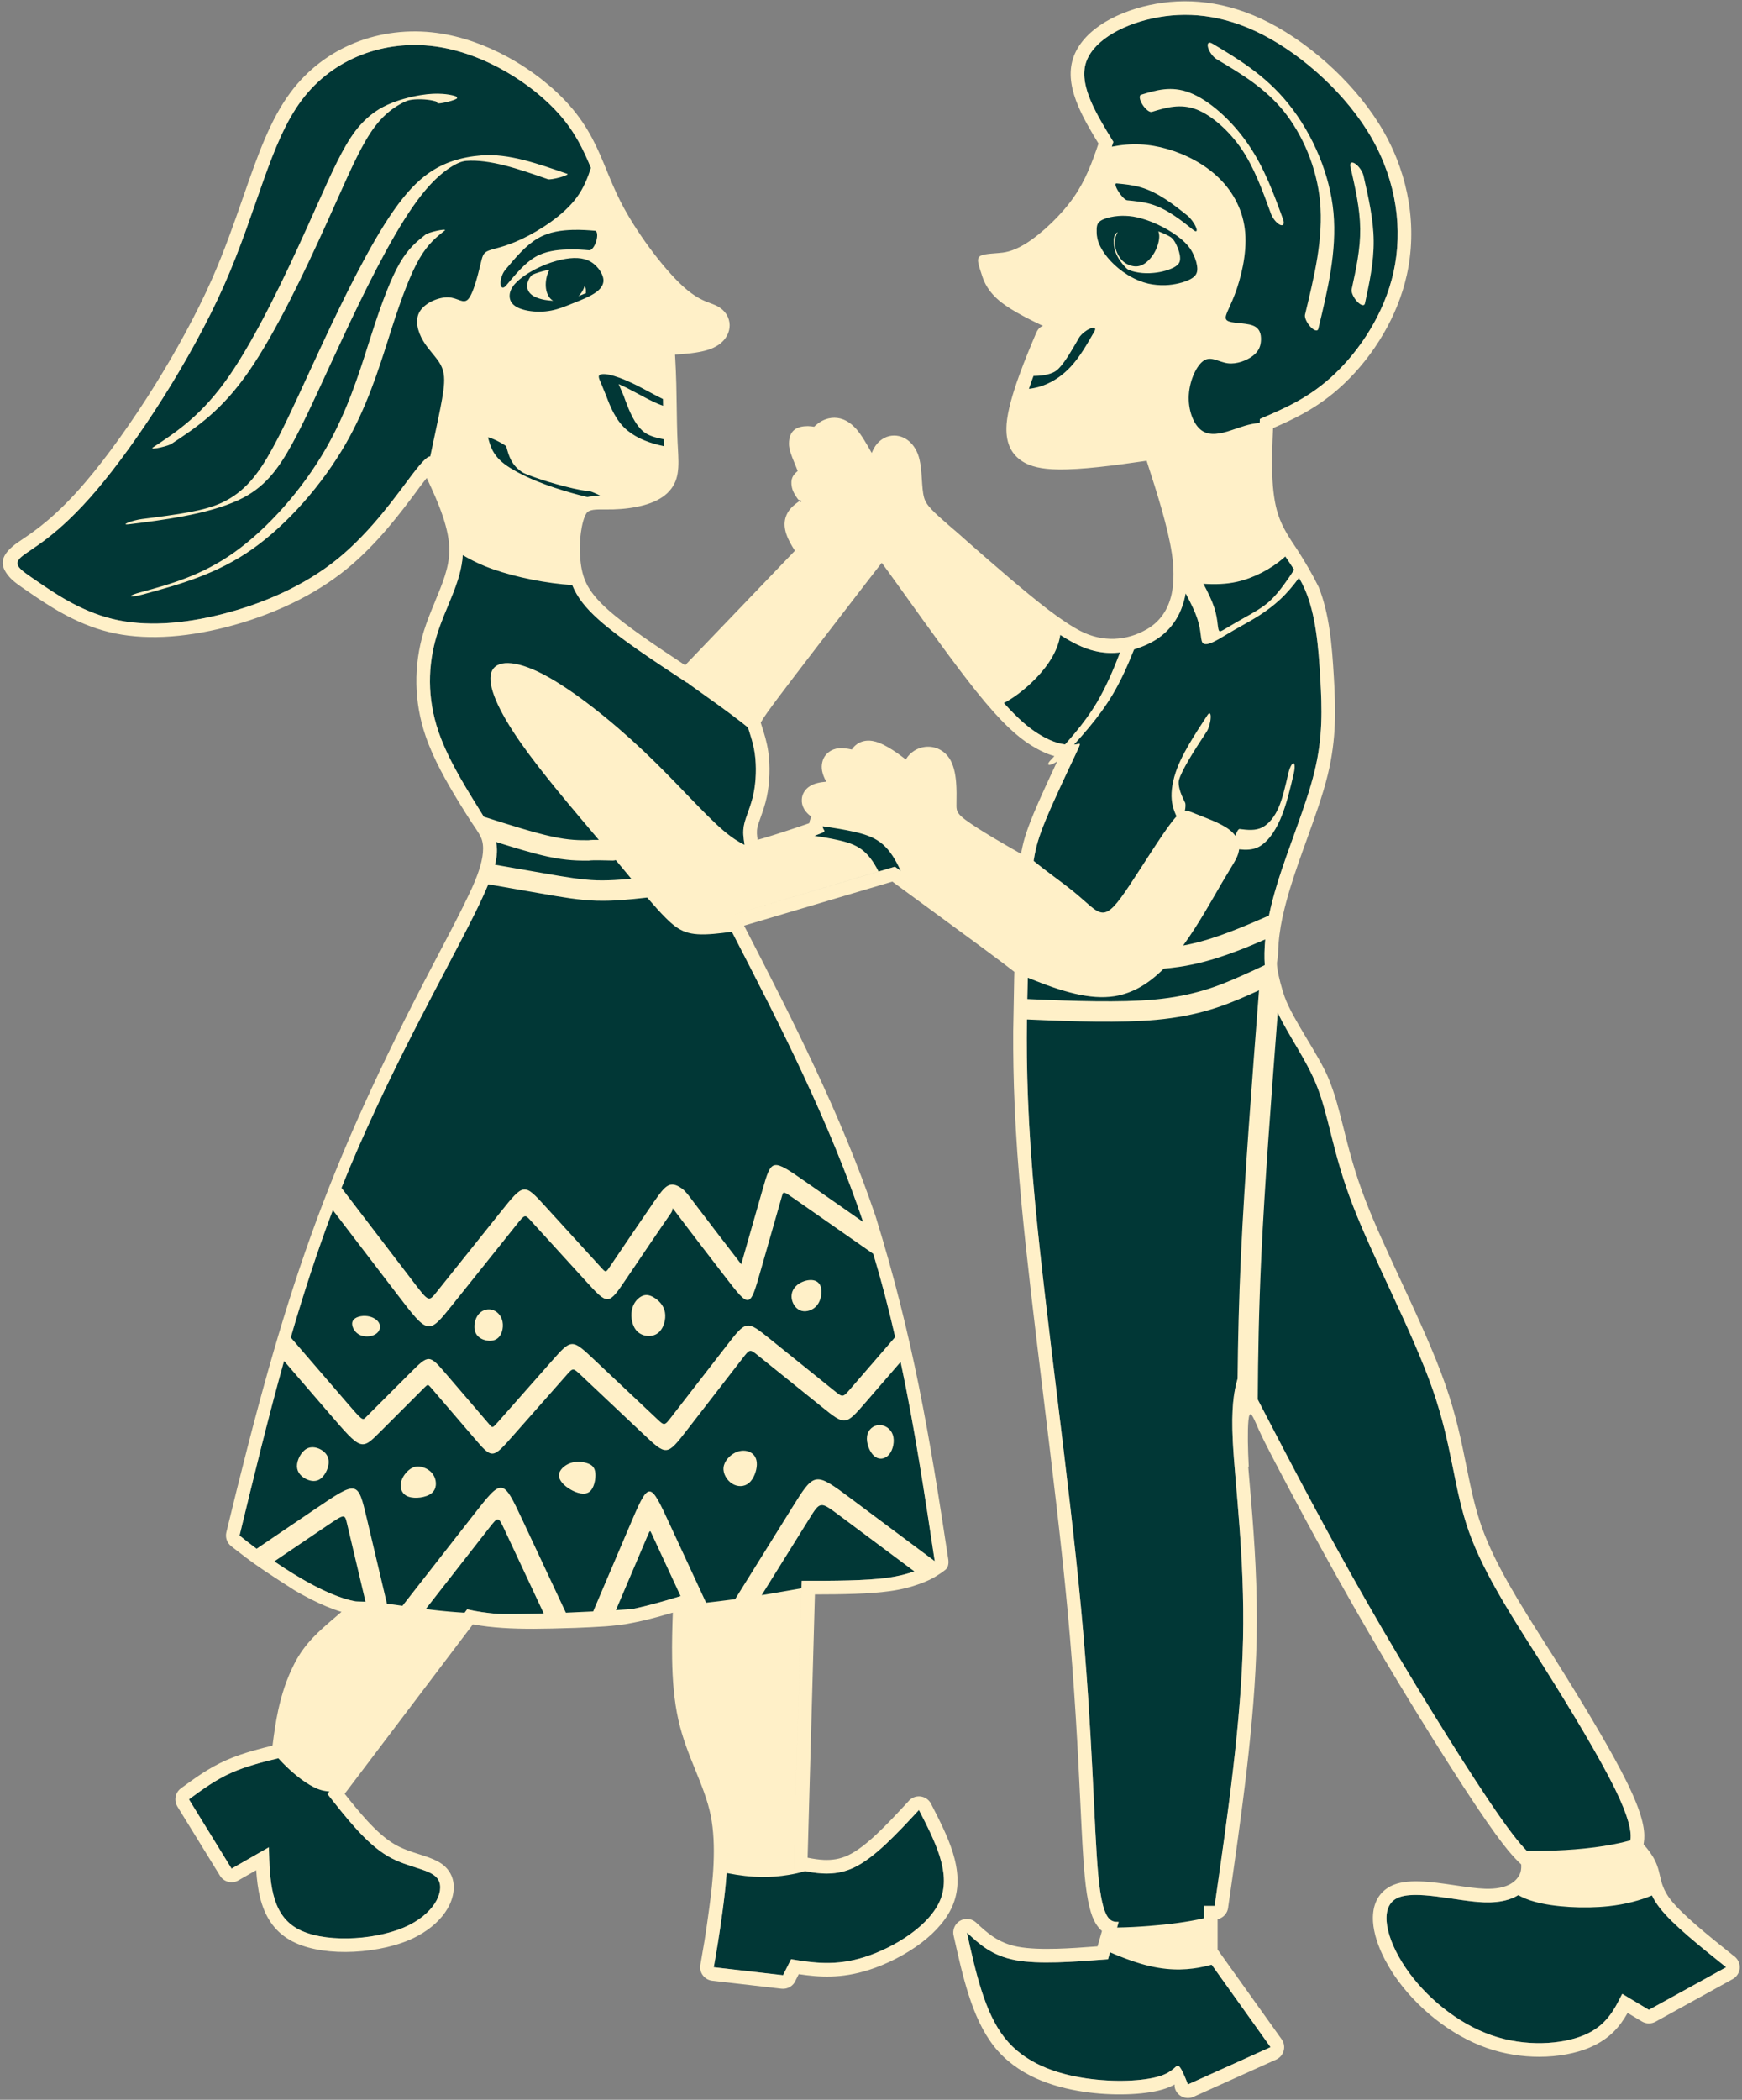
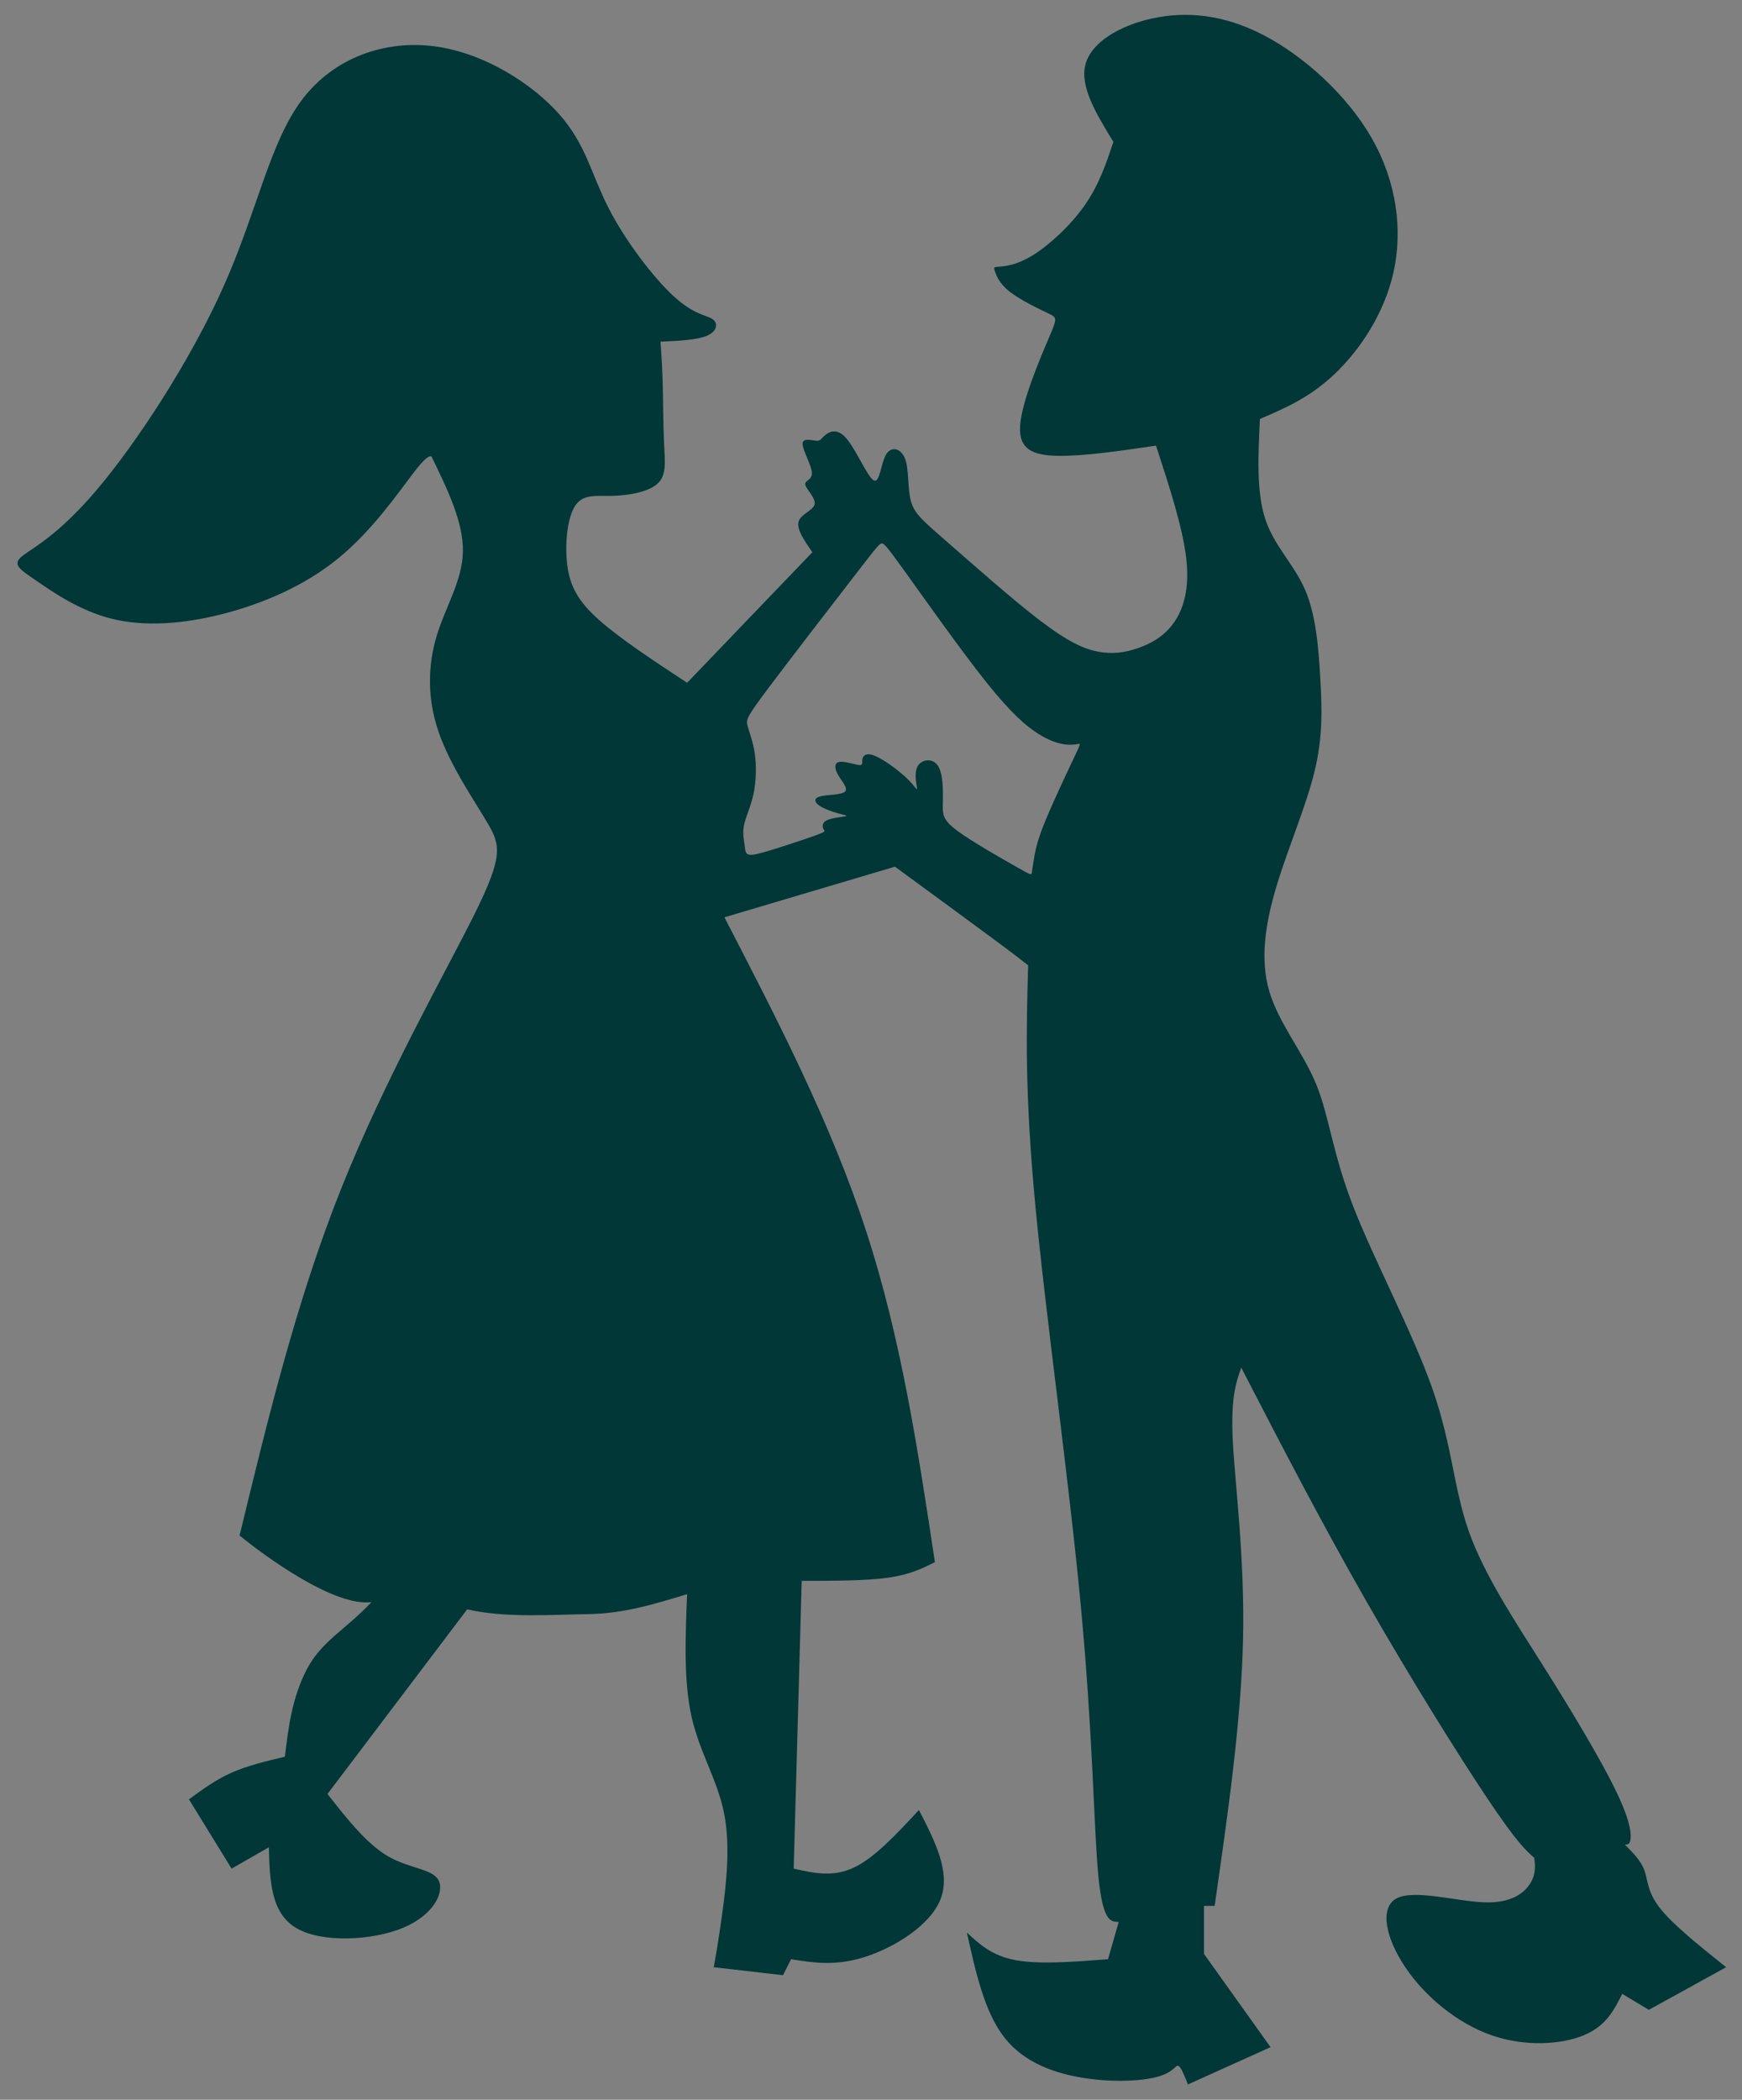
<svg xmlns="http://www.w3.org/2000/svg" clip-rule="evenodd" fill="#000000" fill-rule="evenodd" height="500.7" image-rendering="optimizeQuality" preserveAspectRatio="xMidYMid meet" shape-rendering="geometricPrecision" text-rendering="geometricPrecision" version="1" viewBox="42.2 -0.3 415.5 500.7" width="415.5" zoomAndPan="magnify">
  <rect x="42.2" y="-0.3" width="415.5" height="500.7" fill="#808080" stroke="none" />
  <g>
    <g>
      <g id="change1_1">
        <path d="M87.27 428.77c3.39,5.5 6.78,11.01 10.17,16.52 2.96,-1.7 5.93,-3.39 8.89,-5.09 0.21,7.84 0.43,15.68 6.57,19.28 6.14,3.6 18.22,2.96 25.52,-0.11 7.31,-3.07 9.85,-8.58 8.37,-11.33 -1.48,-2.75 -6.99,-2.75 -12.08,-5.72 -5.08,-2.97 -9.74,-8.9 -14.4,-14.83 11.86,-15.67 21.46,-28.36 33.32,-44.03 9.11,2.12 20.48,1.25 28.85,1.14 8.37,-0.1 15.99,-2.43 23.61,-4.76 -0.42,10.37 -0.84,20.75 1.06,29.23 1.91,8.47 6.15,15.03 7.73,22.87 1.59,7.84 0.53,16.95 -0.31,23.3 -0.85,6.35 -1.49,9.96 -2.12,13.56 5.51,0.63 11.01,1.27 16.52,1.9 0.64,-1.27 1.27,-2.54 1.91,-3.81 5.29,0.85 10.59,1.69 17.58,-0.53 6.99,-2.22 15.67,-7.52 18.11,-13.87 2.43,-6.36 -1.38,-13.77 -5.19,-21.18 -5.3,5.71 -10.59,11.43 -15.57,13.76 -4.98,2.33 -9.64,1.27 -14.3,0.22 0.64,-22.88 1.27,-45.76 1.91,-68.63 7.62,0 15.25,0 20.54,-0.74 5.3,-0.74 8.27,-2.23 11.23,-3.71 -4.03,-26.69 -8.05,-53.38 -16.42,-79 -8.36,-25.63 -21.07,-50.2 -33.78,-74.77 13.56,-4.03 27.11,-8.05 40.67,-12.07 8.68,6.35 17.37,12.71 22.66,16.63 5.3,3.91 7.2,5.39 9.11,6.88 -0.42,15.03 -0.85,30.07 1.69,56.97 2.54,26.9 8.05,65.66 10.91,96.16 2.86,30.5 3.07,52.74 4.13,63.87 1.06,11.11 2.97,11.11 4.87,11.11 -0.84,2.97 -1.69,5.93 -2.54,8.9 -8.26,0.64 -16.52,1.27 -22.13,0.21 -5.61,-1.06 -8.58,-3.81 -11.54,-6.57 2.11,9.54 4.23,19.07 9,25.1 4.76,6.04 12.18,8.58 19.27,9.64 7.1,1.06 13.87,0.64 17.47,-0.42 3.6,-1.06 4.03,-2.75 4.66,-2.54 0.64,0.21 1.49,2.33 2.33,4.44 6.57,-2.96 13.14,-5.93 19.7,-8.89 -5.29,-7.42 -10.59,-14.83 -15.88,-22.24 0,-3.81 0,-7.63 0,-11.44 0.84,0 1.69,0 2.54,0 3.18,-22.03 6.35,-44.06 6.78,-63.65 0.42,-19.59 -1.91,-36.75 -2.44,-47.12 -0.53,-10.38 0.74,-13.98 2.01,-17.59 9.53,18.43 19.07,36.86 29.66,55.39 10.59,18.54 22.24,37.18 29.12,47.45 6.88,10.27 9,12.18 11.12,14.08 0.21,1.91 0.42,3.82 -0.95,6.04 -1.38,2.22 -4.35,4.76 -10.91,4.55 -6.57,-0.21 -16.73,-3.17 -20.97,-0.95 -4.24,2.23 -2.54,9.64 2.12,16.52 4.66,6.89 12.28,13.24 20.44,16.1 8.15,2.86 16.84,2.22 22.13,0 5.3,-2.22 7.2,-6.04 9.11,-9.85 2.12,1.27 4.23,2.54 6.35,3.81 6.15,-3.39 12.29,-6.78 18.43,-10.16 -6.35,-5.09 -12.71,-10.17 -15.78,-14.09 -3.07,-3.92 -2.86,-6.67 -3.71,-9 -0.84,-2.33 -2.75,-4.24 -4.66,-6.14 0.64,0 1.27,0 1.38,-1.59 0.11,-1.59 -0.32,-4.77 -3.81,-11.86 -3.5,-7.1 -10.06,-18.11 -16.95,-29.02 -6.88,-10.91 -14.08,-21.71 -17.79,-32.09 -3.7,-10.38 -3.92,-20.33 -8.68,-34 -4.77,-13.66 -14.09,-31.03 -19.07,-43.95 -4.97,-12.92 -5.61,-21.39 -8.79,-29.01 -3.17,-7.63 -8.89,-14.41 -11.12,-22.03 -2.22,-7.63 -0.95,-16.1 1.8,-25.2 2.76,-9.11 6.99,-18.86 9,-27.12 2.02,-8.26 1.81,-15.04 1.38,-22.34 -0.42,-7.31 -1.05,-15.15 -3.7,-21.19 -2.65,-6.03 -7.31,-10.27 -9.43,-16.73 -2.12,-6.46 -1.69,-15.14 -1.27,-23.83 5.93,-2.54 11.86,-5.08 17.79,-10.69 5.93,-5.62 11.86,-14.3 14.09,-24.36 2.22,-10.06 0.74,-21.5 -5.19,-31.88 -5.93,-10.38 -16.31,-19.7 -25.95,-24.67 -9.63,-4.98 -18.53,-5.62 -26.37,-3.92 -7.84,1.69 -14.61,5.72 -15.99,11.01 -1.37,5.3 2.65,11.86 6.67,18.43 -1.69,5.08 -3.39,10.17 -6.78,15.04 -3.38,4.87 -8.47,9.53 -12.39,11.97 -3.92,2.43 -6.67,2.64 -8.05,2.75 -1.37,0.1 -1.37,0.1 -1.05,1.06 0.32,0.95 0.95,2.86 3.49,4.87 2.54,2.01 6.99,4.13 9.21,5.19 2.23,1.06 2.23,1.06 0.11,6.04 -2.12,4.97 -6.35,14.93 -6.78,20.65 -0.42,5.72 2.97,7.2 9,7.3 6.04,0.11 14.72,-1.16 23.41,-2.43 3.18,9.74 6.35,19.49 7.2,26.79 0.85,7.31 -0.63,12.18 -2.97,15.46 -2.33,3.29 -5.5,4.98 -8.57,6.04 -3.07,1.06 -6.04,1.48 -9.43,0.85 -3.39,-0.64 -7.2,-2.33 -13.87,-7.42 -6.67,-5.08 -16.2,-13.55 -22.03,-18.63 -5.82,-5.09 -7.94,-6.78 -8.79,-9.85 -0.85,-3.07 -0.42,-7.52 -1.38,-10.06 -0.95,-2.55 -3.28,-3.18 -4.55,-1.06 -1.27,2.11 -1.48,6.99 -2.97,6.14 -1.48,-0.85 -4.23,-7.41 -6.56,-10.06 -2.33,-2.65 -4.24,-1.38 -5.19,-0.53 -0.95,0.85 -0.95,1.27 -2.01,1.16 -1.06,-0.1 -3.18,-0.74 -3.18,0.74 0,1.49 2.12,5.09 2.22,6.89 0.11,1.8 -1.8,1.8 -1.58,2.86 0.21,1.06 2.54,3.18 2.22,4.66 -0.32,1.48 -3.28,2.33 -3.81,4.13 -0.53,1.8 1.37,4.55 3.28,7.31 -9.95,10.37 -19.91,20.75 -29.87,31.13 -8.04,-5.29 -16.09,-10.59 -21.07,-15.04 -4.98,-4.44 -6.88,-8.05 -7.52,-13.02 -0.63,-4.98 0,-11.33 1.91,-14.19 1.91,-2.86 5.08,-2.23 9,-2.33 3.92,-0.11 8.58,-0.96 10.69,-2.97 2.12,-2.01 1.7,-5.19 1.49,-9.53 -0.21,-4.34 -0.21,-9.85 -0.32,-14.08 -0.11,-4.24 -0.32,-7.21 -0.53,-10.17 4.45,-0.21 8.9,-0.43 11.23,-1.49 2.33,-1.05 2.54,-2.96 1.16,-3.92 -1.38,-0.95 -4.34,-0.95 -9.21,-5.4 -4.87,-4.44 -11.65,-13.34 -15.68,-21.28 -4.02,-7.94 -5.29,-14.94 -11.64,-22.14 -6.36,-7.2 -17.8,-14.61 -29.66,-16.2 -11.86,-1.59 -24.14,2.65 -31.77,12.81 -7.62,10.17 -10.59,26.27 -18.53,44.17 -7.95,17.89 -20.87,37.59 -30.4,48.82 -9.53,11.22 -15.67,13.98 -17.9,15.89 -2.22,1.9 -0.52,2.96 3.5,5.71 4.02,2.76 10.38,7.21 18.11,9.11 7.73,1.91 16.84,1.27 26.37,-1.16 9.53,-2.44 19.49,-6.68 27.53,-13.24 8.05,-6.57 14.2,-15.46 17.59,-19.91 3.38,-4.45 4.02,-4.45 4.66,-4.45 3.81,7.84 7.62,15.67 7.51,22.66 -0.1,6.99 -4.13,13.14 -6.24,20.12 -2.12,6.99 -2.34,14.83 0.42,22.88 2.75,8.05 8.47,16.31 11.65,21.71 3.18,5.4 3.81,7.94 -3.07,21.82 -6.89,13.87 -21.29,39.08 -31.88,65.66 -10.59,26.58 -17.37,54.54 -24.15,82.5 6.51,5.3 22.72,17.02 31.46,15.88 -6.14,6.57 -11.97,9.32 -15.46,16.1 -3.5,6.78 -4.35,13.77 -5.19,20.76 -4.45,1.06 -8.9,2.12 -12.71,3.81 -3.82,1.7 -6.99,4.02 -10.17,6.36zm132.43 -232.5c0.42,-1.91 1.59,-4.24 2.22,-7.23 0.64,-3 0.74,-6.65 0.32,-9.61 -0.42,-2.97 -1.38,-5.25 -1.75,-6.7 -0.37,-1.46 -0.16,-2.09 5.03,-9.01 5.19,-6.91 15.36,-20.09 20.68,-26.97 5.32,-6.89 5.8,-7.47 6.33,-7.47 0.53,0 1.11,0.58 5.72,6.99 4.6,6.41 13.23,18.64 19.27,26.19 6.04,7.54 9.48,10.4 12.23,12.15 2.76,1.75 4.82,2.38 6.41,2.59 1.59,0.21 2.7,0 3.26,-0.1 0.55,-0.11 0.55,-0.11 -1.06,3.31 -1.62,3.41 -4.85,10.24 -6.7,14.72 -1.85,4.47 -2.33,6.59 -2.68,8.42 -0.34,1.82 -0.55,3.36 -0.66,4.13 -0.1,0.77 -0.1,0.77 -3.65,-1.25 -3.55,-2.01 -10.64,-6.03 -14.17,-8.65 -3.52,-2.63 -3.46,-3.84 -3.41,-6.57 0.05,-2.73 0.11,-6.97 -1.17,-8.9 -1.27,-1.93 -3.86,-1.56 -4.82,0.06 -0.95,1.61 -0.26,4.47 -0.18,5.27 0.08,0.79 -0.45,-0.48 -2.49,-2.42 -2.04,-1.93 -5.58,-4.52 -7.68,-5.34 -2.09,-0.82 -2.72,0.13 -2.86,0.92 -0.13,0.8 0.24,1.43 -0.79,1.33 -1.03,-0.11 -3.47,-0.96 -4.69,-0.74 -1.22,0.21 -1.22,1.48 -0.37,2.99 0.85,1.51 2.54,3.25 1.72,4.08 -0.82,0.82 -4.15,0.71 -5.79,1.11 -1.65,0.39 -1.59,1.29 -0.51,2.12 1.09,0.82 3.21,1.56 4.72,1.98 1.5,0.42 2.4,0.53 1.61,0.69 -0.79,0.16 -3.28,0.37 -4.45,0.98 -1.16,0.61 -1,1.61 -0.71,2.12 0.29,0.5 0.71,0.5 -1.86,1.43 -2.56,0.92 -8.12,2.78 -11.44,3.76 -3.3,0.97 -4.36,1.08 -4.89,0.68 -0.53,-0.39 -0.53,-1.29 -0.69,-2.48 -0.16,-1.2 -0.48,-2.68 -0.05,-4.58z" fill="#013736" />
      </g>
      <g id="change2_1">
-         <path d="M214.99 218.44l36.77 -10.92c-1.29,-2.53 -2.55,-4.14 -4.02,-5.24 -1.57,-1.17 -3.41,-1.77 -5.85,-2.3 -1.58,-0.35 -3.42,-0.67 -5.43,-0.98l0.31 -0.11c2.57,-0.93 2.15,-0.93 1.86,-1.43 -0.11,-0.19 -0.2,-0.44 -0.21,-0.72 2.7,0.38 5.18,0.79 7.25,1.25 2.69,0.59 4.73,1.26 6.49,2.57 1.71,1.28 3.13,3.16 4.59,6.2l0.29 0.62 -1.38 -1.01 -40.67 12.07zm125.06 131.02l-0.12 0.01 0.37 4.38 0.32 3.79 0 0.06 0.02 0.12 0.01 0.18c0.76,9.21 1.54,20.36 1.28,32.6 -0.43,19.78 -3.6,41.8 -6.78,63.82l0 0.06c-0.13,1.42 -1.17,2.57 -2.53,2.87l0 7.24 15.19 21.27c0.16,0.2 0.29,0.42 0.4,0.67 0.74,1.63 0.01,3.55 -1.62,4.29l-19.83 8.94c-1.66,0.67 -3.55,-0.14 -4.22,-1.8 -0.18,-0.45 -0.2,-0.85 -0.17,-1.19 -0.74,0.42 -1.68,0.84 -2.89,1.19 -2.15,0.63 -5.25,1.07 -8.8,1.15 -3.1,0.08 -6.57,-0.1 -10.06,-0.62 -3.8,-0.57 -7.72,-1.55 -11.39,-3.22 -3.76,-1.72 -7.23,-4.17 -9.96,-7.63 -2.65,-3.37 -4.54,-7.6 -6.03,-12.25 -1.41,-4.39 -2.48,-9.18 -3.55,-13.97 -0.3,-1.05 -0.05,-2.23 0.75,-3.1 1.22,-1.31 3.27,-1.38 4.59,-0.16 2.61,2.43 5.24,4.87 9.93,5.75 2.56,0.48 5.81,0.58 9.38,0.48 2.91,-0.08 6.25,-0.31 9.65,-0.57l1.05 -3.67c-0.52,-0.43 -1.03,-1.03 -1.53,-1.86 -1.08,-1.77 -1.99,-4.99 -2.57,-11.11 -0.42,-4.32 -0.7,-10.18 -1.05,-17.5 -0.57,-11.86 -1.33,-27.58 -3.09,-46.37 -1.44,-15.45 -3.66,-33.66 -5.8,-51.28 -1.96,-16.05 -3.85,-31.6 -5.11,-44.87 -1.69,-17.93 -2.07,-30.63 -2.02,-41.56l0.22 -12 0 -0.05 0 -0.04 0 -0.1 0 -0.05 0.05 -1.92c-1.69,-1.31 -3.78,-2.91 -7.75,-5.84l-21.35 -15.67 -35.36 10.5c5.74,11.11 11.44,22.24 16.77,33.62 5.5,11.76 10.52,23.63 14.6,35.7l0.01 0.03c8.89,28.65 12.87,52.27 17.34,81.88l0.01 0.11c0.07,0.57 -0.01,1.14 -0.22,1.66 -0.1,0.19 -0.2,0.38 -0.79,0.83 -0.59,0.46 -1.67,1.17 -2.56,1.67 -0.67,0.38 -1.23,0.64 -1.77,0.87l0 0 -0.06 0.02 -0.01 0 -0.01 0.01 -0.08 0.03 -0.01 0 0 0.01 -0.02 0.01 -0.01 0 -0.02 0.01 -0.02 0 -0.01 0.01 -0.05 0.02 0 0 -0.06 0.02 -0.01 0.01 -0.01 0.01 -0.02 0 -0.01 0.01 -0.02 0.01 -0.01 0 -0.02 0.01 -0.01 0 -0.02 0.01 -0.01 0 -0.02 0.01 -0.01 0.01c-0.32,0.13 -0.65,0.25 -0.98,0.37 -1.97,0.72 -4.25,1.34 -7.15,1.74 -4.81,0.67 -11.22,0.77 -17.84,0.78l-1.74 62.78c1.31,0.26 2.61,0.47 3.85,0.52 1.9,0.08 3.81,-0.16 5.76,-1.07 4.36,-2.04 9.38,-7.44 14.4,-12.86 0.28,-0.35 0.63,-0.64 1.05,-0.86 1.59,-0.82 3.55,-0.19 4.37,1.4 1.97,3.84 3.95,7.68 5.16,11.51 1.32,4.21 1.7,8.35 0.18,12.31 -1.34,3.51 -4.15,6.67 -7.55,9.27 -3.82,2.93 -8.49,5.23 -12.61,6.54 -6.67,2.12 -11.8,1.74 -16.73,1.01l-0.73 1.47c-0.53,1.31 -1.9,2.17 -3.38,2l-16.71 -1.93c-1.77,-0.31 -2.95,-2 -2.64,-3.76 0.36,-2.05 0.71,-4.05 0.98,-5.7 0.34,-2.15 0.71,-4.63 1.12,-7.72 0.42,-3.11 0.89,-6.89 1.05,-10.8 0.16,-3.83 0.04,-7.82 -0.69,-11.44 -0.73,-3.6 -2.16,-7.12 -3.62,-10.72 -1.53,-3.75 -3.09,-7.6 -4.1,-12.08 -1,-4.47 -1.4,-9.4 -1.48,-14.56 -0.06,-3.61 0.03,-7.28 0.17,-10.97 -2.45,0.72 -4.91,1.4 -7.4,1.97 -1.29,0.29 -2.59,0.55 -3.9,0.78 -1.31,0.18 -2.62,0.36 -4.71,0.52 -2.08,0.15 -4.92,0.28 -7.23,0.37 -2.31,0.08 -4.08,0.12 -5.66,0.16 -1.53,0.03 -2.88,0.04 -4.23,0.06l-0.07 0 -0.06 0c-4.84,0.01 -9.82,-0.21 -14.43,-1.06l-30.58 40.4c1.79,2.26 3.57,4.45 5.33,6.37 2.18,2.37 4.38,4.39 6.61,5.69 1.88,1.1 4,1.78 5.84,2.36 3.31,1.07 6,1.93 7.46,4.63l0.27 0.56c0.91,2.19 0.62,5.03 -0.99,7.79 -1.35,2.31 -3.7,4.66 -7.09,6.48 -0.71,0.39 -1.43,0.74 -2.16,1.04 -4.17,1.75 -9.74,2.78 -15.06,2.8 -5.01,0.02 -9.89,-0.87 -13.36,-2.9 -3.95,-2.32 -5.97,-5.88 -7.02,-10.05 -0.52,-2.08 -0.78,-4.28 -0.93,-6.55l-4.16 2.38c-1.54,0.95 -3.54,0.47 -4.48,-1.06l-10.17 -16.52c-0.56,-0.93 -0.61,-2.05 -0.2,-3.01 0.22,-0.51 0.58,-0.97 1.06,-1.32 3.3,-2.42 6.6,-4.84 10.77,-6.69 2.1,-0.93 4.31,-1.68 6.55,-2.31 1.55,-0.44 3.04,-0.82 4.52,-1.18 0.35,-2.82 0.75,-5.65 1.37,-8.51 0.81,-3.71 1.98,-7.41 3.88,-11.1 2.49,-4.83 5.84,-7.7 9.65,-10.95l1.55 -1.33c-2.34,-0.7 -4.77,-1.74 -7.2,-2.96 -1.32,-0.67 -2.64,-1.39 -3.95,-2.15 -2.58,-1.66 -5.17,-3.32 -7.16,-4.66 -1.99,-1.34 -3.39,-2.36 -4.63,-3.29 -1.2,-0.91 -2.26,-1.73 -3.31,-2.56l-0.02 -0.01 -0.03 -0.03 -0.01 0 -0.04 -0.04c-0.94,-0.76 -1.41,-2.02 -1.11,-3.28 13.92,-57.42 23.33,-85.91 49.69,-136.12 2.59,-4.93 4.88,-9.27 6.58,-12.71l0.62 -1.25 0.03 -0.08 0 0c1.79,-3.68 5.75,-11.39 3.78,-15.6 -0.47,-1.01 -1.38,-2.28 -2.36,-3.75 -0.91,-1.39 -1.87,-2.95 -2.85,-4.53l-0.05 -0.09 -0.02 -0.03 -0.03 -0.04 -0.05 -0.08 -0.04 -0.08c-2.84,-4.66 -5.92,-10.08 -7.78,-15.52 -1.43,-4.19 -2.12,-8.35 -2.19,-12.4 -0.08,-4.36 0.55,-8.54 1.73,-12.46 0.78,-2.52 1.74,-4.85 2.69,-7.14l0.06 -0.17c1.68,-4.04 3.32,-7.98 3.37,-11.91 0.08,-5.17 -2.44,-11.24 -5.39,-17.45 -0.81,1.05 -1.68,2.13 -2.44,3.21 -3.66,4.91 -9.35,12.55 -16.64,18.49 -3.99,3.26 -8.44,5.98 -13.07,8.2 -5.16,2.49 -10.52,4.35 -15.71,5.68 -5.07,1.29 -10.08,2.1 -14.88,2.31 -4.61,0.2 -9,-0.15 -13.07,-1.15 -8.08,-1.99 -14.59,-6.45 -18.82,-9.34l-0.68 -0.47c-1.92,-1.31 -3.34,-2.28 -4.27,-3.37 -2.24,-2.61 -2.15,-4.7 0.83,-7.26 0.68,-0.58 1.43,-1.09 2.39,-1.73 2.93,-1.98 8.06,-5.44 15.14,-13.79 4.94,-5.81 10.83,-13.98 16.44,-22.99 5.03,-8.09 9.82,-16.8 13.48,-25.04 3.03,-6.84 5.38,-13.57 7.53,-19.77 3.44,-9.87 6.43,-18.45 11.37,-25.03 4.08,-5.44 9.38,-9.34 15.24,-11.71 6.14,-2.47 12.92,-3.26 19.55,-2.37 5.95,0.8 11.78,2.94 16.98,5.78 5.91,3.23 11.06,7.39 14.67,11.49 4.68,5.3 6.76,10.34 8.94,15.66 0.95,2.31 1.93,4.68 3.18,7.16 1.86,3.67 4.35,7.57 6.96,11.12 2.77,3.75 5.64,7.07 8,9.22 2.99,2.73 5.13,3.51 6.54,4.03 0.88,0.33 1.59,0.59 2.33,1.11 0.83,0.57 1.45,1.31 1.83,2.15 0.37,0.83 0.51,1.73 0.4,2.62 -0.1,0.82 -0.4,1.64 -0.93,2.39 -0.6,0.87 -1.51,1.67 -2.73,2.26l-0.24 0.12c-1.51,0.69 -3.53,1.09 -5.81,1.33 -1.03,0.11 -2.14,0.2 -3.28,0.27l0.07 1.36c0.09,1.59 0.17,3.4 0.23,5.66l0.09 4.88c0.04,3.03 0.09,6.23 0.22,9.07l0.07 1.29c0.25,4.56 0.44,7.96 -2.55,10.8 -1.38,1.31 -3.35,2.24 -5.53,2.84 -2.29,0.63 -4.92,0.95 -7.29,1.01l-2.12 0.02c-2.04,-0.02 -3.69,-0.03 -4.3,0.88 -0.62,0.94 -1.08,2.64 -1.35,4.63 -0.31,2.38 -0.33,5.04 -0.03,7.35 0.26,2.06 0.78,3.83 1.73,5.52 1.01,1.76 2.52,3.52 4.73,5.5 4.34,3.88 11.27,8.53 18.44,13.26l26.18 -27.3c-1.71,-2.65 -2.99,-5.29 -2.24,-7.87 0.59,-1.98 1.96,-2.99 3.26,-3.94 0.31,-0.22 0.39,0.54 0.49,0.06 0.1,-0.46 -0.47,-0.08 -0.79,-0.54 -0.52,-0.75 -1,-1.44 -1.28,-2.25l-0.16 -0.57c-0.43,-2.13 0.35,-3.03 1.38,-3.89 -0.18,-0.52 -0.48,-1.25 -0.78,-1.96 -0.66,-1.62 -1.3,-3.17 -1.3,-4.53 0,-3.34 2.03,-4.22 4.51,-4.22 0.49,0 1.02,0.08 1.5,0.15l0.27 -0.26c0.8,-0.71 2.04,-1.61 3.76,-1.83l0.13 -0.02c1.77,-0.18 3.75,0.35 5.7,2.46l0.2 0.2c1.25,1.42 2.5,3.62 3.67,5.7 0.18,-0.45 0.39,-0.89 0.64,-1.3 0.7,-1.17 1.63,-1.97 2.67,-2.42l0.24 -0.11c0.79,-0.29 1.59,-0.38 2.39,-0.29 0.76,0.09 1.5,0.34 2.18,0.75 1.16,0.71 2.18,1.89 2.81,3.46l0.08 0.19c0.67,1.79 0.81,3.89 0.95,6.05 0.1,1.56 0.21,3.17 0.52,4.29 0.52,1.92 2.2,3.4 6.58,7.22 1.29,1.05 2.56,2.23 3.81,3.33 5.75,5.03 13.57,11.89 19.27,16.23 3.17,2.41 5.64,4.01 7.68,5.07 5.27,2.7 10.92,2.37 15.74,-0.4l0.02 -0.01 0 0 0.01 -0.01 0.02 0c0.22,-0.13 0.43,-0.26 0.64,-0.4 1.15,-0.75 2.23,-1.74 3.15,-3.03 0.93,-1.3 1.69,-2.95 2.14,-5.02 0.64,-2.92 0.5,-6.7 0.03,-9.75l-0.01 -0.03c-0.47,-3.1 -1.34,-6.63 -2.4,-10.39 -1.05,-3.69 -2.3,-7.61 -3.59,-11.57 -7.86,1.14 -15.52,2.16 -21.22,2.06 -3.64,-0.06 -6.59,-0.61 -8.75,-2.14 -2.5,-1.78 -3.72,-4.47 -3.44,-8.55l0 -0.09c0.24,-3.17 1.48,-7.39 2.95,-11.46 1.44,-4 3.03,-7.74 4.08,-10.22 0.9,-2.11 2.07,-1.56 1.49,-1.84 -1.06,-0.5 -2.65,-1.26 -4.62,-2.31 -1.85,-0.99 -3.76,-2.13 -5.21,-3.27 -3.13,-2.48 -4.05,-4.87 -4.49,-6.18l-0.14 -0.44c-1.55,-4.66 -1.46,-4.67 3.96,-5.09 0.58,-0.05 1.46,-0.11 2.47,-0.39 1.05,-0.29 2.37,-0.81 3.95,-1.78l0.16 -0.1c1.86,-1.16 4.03,-2.89 6.13,-4.92 1.93,-1.86 3.8,-3.98 5.31,-6.15 2.83,-4.06 4.42,-8.41 5.89,-12.77 -1.8,-2.95 -3.54,-5.9 -4.79,-8.83 -1.6,-3.73 -2.36,-7.37 -1.47,-10.82 0.87,-3.35 3.25,-6.22 6.53,-8.49 3.26,-2.24 7.45,-3.92 11.91,-4.89 4.25,-0.91 8.8,-1.2 13.61,-0.58 4.78,0.62 9.78,2.13 14.94,4.79 5.23,2.7 10.66,6.61 15.53,11.24 4.59,4.37 8.72,9.41 11.75,14.71 3.09,5.42 5.05,11.11 5.97,16.77 0.97,5.94 0.79,11.87 -0.44,17.42 -1.11,5.03 -3.07,9.72 -5.48,13.88 -2.75,4.77 -6.14,8.91 -9.55,12.13 -3.2,3.03 -6.38,5.22 -9.54,6.98 -2.48,1.39 -4.91,2.49 -7.33,3.54 -0.36,7.69 -0.56,15.22 1.22,20.65 0.98,3.01 2.72,5.64 4.49,8.25 1.94,3.03 3.58,5.77 5.17,9.01 1.25,3.11 2.05,6.56 2.58,10.12 0.55,3.7 0.82,7.6 1.04,11.36 0.22,3.72 0.38,7.32 0.23,11.12 -0.15,3.84 -0.63,7.81 -1.69,12.17 -1.19,4.88 -3.12,10.22 -5.07,15.63 -1.37,3.8 -2.76,7.65 -3.97,11.65 -0.64,2.11 -1.19,4.18 -1.64,6.19l0 0 -0.17 0.75c-0.3,1.41 -0.48,2.55 -0.6,3.52l-0.01 0.01c-0.1,0.69 -0.17,1.37 -0.23,2.04 -0.1,1.05 -0.15,2.09 -0.16,3.11l0 0.01 0 0.02c-0.02,0.29 -0.05,0.56 -0.09,0.81 -0.11,0.56 -0.31,1.02 -0.04,2.71 0.27,1.68 1.01,4.59 1.7,6.5 1.96,5.43 8.09,13.74 10.44,19.38 1.56,3.74 2.51,7.54 3.6,11.88 1.22,4.88 2.62,10.48 5.22,17.21 2.15,5.6 5.23,12.23 8.37,19.01 3.95,8.52 8.03,17.3 10.73,25.05 2.58,7.38 3.85,13.69 5.03,19.56 1.01,4.98 1.95,9.64 3.65,14.41 3.19,8.93 9.2,18.39 15.26,27.95l2.22 3.49c3.75,5.96 7.33,11.8 10.3,16.89 2.73,4.66 5.09,8.94 6.81,12.43 1.85,3.76 2.9,6.52 3.47,8.56 0.65,2.3 0.74,3.87 0.67,4.95 -0.04,0.49 -0.09,0.93 -0.16,1.32l0.79 0.92c1.02,1.26 1.9,2.62 2.46,4.18 0.31,0.83 0.48,1.61 0.67,2.44 0.36,1.56 0.78,3.41 2.54,5.67 2.81,3.57 8.87,8.45 14.99,13.34l0.31 0.23c0.31,0.26 0.57,0.58 0.78,0.95 0.86,1.57 0.28,3.54 -1.29,4.4l-18.42 10.17c-0.98,0.53 -2.21,0.54 -3.23,-0.07l-3.4 -2.04c-1.8,3.17 -4.17,6.12 -8.86,8.17l-0.28 0.13c-3.18,1.33 -7.4,2.16 -11.97,2.16 -3.98,0 -8.29,-0.63 -12.49,-2.1 -4.33,-1.52 -8.5,-3.92 -12.2,-6.83 -3.89,-3.06 -7.3,-6.71 -9.87,-10.51 -0.74,-1.1 -1.44,-2.27 -2.09,-3.48l-0.1 -0.18c-1.66,-3.16 -2.69,-6.32 -2.87,-9.05 -0.22,-3.35 0.75,-6.17 3.23,-7.94l0.9 -0.56c3.74,-1.96 9.65,-1.09 15.38,-0.25 2.63,0.39 5.22,0.77 7.2,0.83 2.67,0.09 4.53,-0.34 5.82,-1 1.11,-0.57 1.8,-1.32 2.23,-2.01 0.55,-0.89 0.64,-1.83 0.59,-2.78 -0.87,-0.82 -1.84,-1.8 -3.16,-3.39 -1.68,-2.04 -3.99,-5.17 -7.53,-10.45 -3.75,-5.6 -8.87,-13.59 -14.41,-22.62 -4.83,-7.86 -9.98,-16.49 -14.84,-25.01 -5.35,-9.36 -10.39,-18.62 -15.28,-27.82 -1.19,-2.24 -2.4,-4.54 -3.63,-6.88l-0.01 -0.03 -0.05 -0.1 -0.06 -0.11 -0.01 -0.02 -0.06 -0.11 -0.06 -0.12 0 0 -0.06 -0.12 -0.06 -0.11 -0.01 -0.01 -0.18 -0.36 -0.05 -0.09 -0.02 -0.03c-1.12,-2.15 -2.21,-4.29 -3.11,-6.27 -1.06,-2.34 -1.84,-4.46 -2.25,-3.45 -0.4,1 -0.43,5.13 -0.29,9.12 0.04,1.06 0.09,2.1 0.14,3.14zm-2.67 -20.97c0.09,-9.03 0.3,-18.6 0.81,-29.46 0.87,-18.63 2.58,-40.79 4.29,-62.96l0.02 -0.21 -2.3 1.03c-2.87,1.28 -5.89,2.54 -9.47,3.61 -3.57,1.06 -7.69,1.92 -12.76,2.39 -8.45,0.77 -19.45,0.42 -30.83,-0.09 -0.14,11.49 0.16,24.7 1.98,44.05 2.54,26.9 8.05,65.67 10.91,96.16 2.86,30.5 3.07,52.74 4.13,63.86 1.06,11.12 2.97,11.12 4.87,11.12l-0.38 1.34c2.56,-0.03 5.14,-0.18 7.57,-0.37 4.75,-0.37 8.9,-0.89 13.15,-1.83l0 -2.95 2.54 0c3.18,-22.03 6.35,-44.06 6.78,-63.65 0.42,-19.59 -1.91,-36.75 -2.44,-47.12 -0.4,-7.91 0.24,-11.88 1.13,-14.92zm9.59 -87.27c-1.59,20.67 -3.13,41.08 -3.92,58.02 -0.6,12.82 -0.79,23.8 -0.85,34.2 8.24,15.89 16.58,31.79 25.72,47.77 10.59,18.54 22.24,37.18 29.12,47.45 5.06,7.55 7.55,10.58 9.35,12.41 2.11,-0.01 4.46,-0.02 6.92,-0.11 5.99,-0.23 12.59,-0.96 17.75,-2.4l-0.01 0.05c0.04,-0.18 0.07,-0.38 0.09,-0.63 0.11,-1.59 -0.32,-4.77 -3.81,-11.86 -3.5,-7.1 -10.06,-18.11 -16.95,-29.02 -6.88,-10.91 -14.08,-21.71 -17.79,-32.09 -3.7,-10.38 -3.92,-20.33 -8.68,-34 -4.77,-13.66 -14.09,-31.03 -19.07,-43.95 -4.97,-12.92 -5.61,-21.39 -8.79,-29.01 -2.44,-5.86 -6.37,-11.21 -9.08,-16.83zm57.36 210.39c1.09,0.61 2.37,1.15 3.95,1.58 4.61,1.27 11.71,1.69 17.58,1.06 4.06,-0.44 7.54,-1.38 10.37,-2.56 0.44,0.93 1.04,1.93 1.9,3.02 3.07,3.92 9.43,9 15.78,14.09l-18.42 10.16 -6.36 -3.81c-1.91,3.81 -3.81,7.63 -9.11,9.85 -5.29,2.22 -13.98,2.86 -22.13,0 -8.16,-2.86 -15.79,-9.21 -20.44,-16.1 -4.66,-6.88 -6.36,-14.29 -2.12,-16.52 4.24,-2.22 14.4,0.74 20.97,0.95 3.71,0.11 6.26,-0.63 8.03,-1.72zm-97.37 13.64c2.5,1.07 5.04,2.04 7.33,2.71 5.93,1.75 10.28,1.54 13.72,0.96 1.16,-0.2 2.21,-0.44 3.2,-0.72l14.04 19.66 -19.7 8.89c-0.84,-2.11 -1.69,-4.23 -2.33,-4.44 -0.63,-0.21 -1.06,1.48 -4.66,2.54 -3.6,1.06 -10.37,1.48 -17.47,0.42 -7.09,-1.06 -14.51,-3.6 -19.27,-9.64 -4.77,-6.03 -6.89,-15.56 -9,-25.1 2.96,2.76 5.93,5.51 11.54,6.57 5.61,1.06 13.87,0.43 22.13,-0.21l0.47 -1.64zm-153.94 -80.98c-2.52,-0.15 -4.98,-0.37 -7.45,-0.66l-1.81 -0.22 15.16 -19.4c2.12,-2.7 2.12,-2.7 3.62,0.49l9.35 19.96c-3.93,0.11 -7.56,0.16 -11.02,0.11 -2.5,-0.21 -4.94,-0.55 -7.24,-1.09l-0.61 0.81zm-14.83 -1.65c-1.24,-0.18 -2.48,-0.35 -3.69,-0.49l-4.77 -20.19c-2.19,-9.26 -2.2,-9.27 -12.32,-2.42l-14.01 9.49c-1.58,-1.17 -2.96,-2.26 -4.06,-3.15 3.38,-13.94 6.76,-27.87 10.61,-41.63l10.8 12.53c7.64,8.87 7.64,8.87 12.14,4.37l10.59 -10.59c0.79,-0.78 0.79,-0.78 1.62,0.18l10.17 11.86c4.36,5.09 4.36,5.09 9.38,-0.61l12.71 -14.4c1.51,-1.72 1.52,-1.72 3.4,0.05l14.82 13.98c5.66,5.33 5.66,5.34 10.59,-1.02l13.13 -16.95c1.76,-2.27 1.76,-2.27 3.64,-0.75l15.25 12.28c5.64,4.54 5.64,4.54 10.57,-1.15l8.26 -9.55c3.33,15.68 5.73,31.59 8.13,47.5l-19.84 -14.81c-8.8,-6.56 -8.8,-6.56 -14.23,2.15l-13.53 21.73c-1.23,0.17 -2.5,0.33 -3.83,0.49 -1,0.13 -2.04,0.24 -3.1,0.36l-8.62 -18.6c-4.94,-10.7 -4.95,-10.7 -9.85,0.81l-8.47 19.87c-2.22,0.11 -4.4,0.21 -6.51,0.3l-10.23 -21.84c-4.86,-10.36 -4.86,-10.36 -11.85,-1.42l-16.9 21.62zm-8.81 -0.98c-0.81,-0.04 -1.6,-0.07 -2.38,-0.08l-0.01 0c-5.82,-1.07 -13.28,-5.37 -19.36,-9.53l12.51 -8.47c4.28,-2.89 4.28,-2.89 4.84,-0.51l4.4 18.59zm0.29 1.27l-0.02 0.02 0.02 -0.02 0 0zm-21.09 36.06c2.86,3.17 5.97,5.62 8.4,6.86 1.32,0.67 2.43,0.98 3.79,1.06l-0.46 0.6c4.66,5.93 9.32,11.86 14.4,14.83 5.09,2.97 10.6,2.97 12.08,5.72 1.48,2.75 -1.06,8.26 -8.37,11.33 -7.3,3.07 -19.38,3.71 -25.52,0.11 -6.14,-3.6 -6.36,-11.44 -6.57,-19.28l-8.89 5.09 -10.17 -16.52c3.18,-2.34 6.35,-4.67 10.17,-6.36 3.36,-1.49 7.22,-2.5 11.14,-3.44zm84.35 -35.57l-3.82 0.25 7.52 -17.66c0.61,-1.41 0.61,-1.41 0.95,-0.67l6.95 14.99c-3.82,1.17 -7.66,2.29 -11.6,3.09zm22.59 62.94c6.39,1.26 10.61,1.12 14.75,0.45 1.32,-0.22 2.65,-0.49 3.96,-0.91 3.76,0.75 7.57,1.07 11.58,-0.81 4.98,-2.33 10.27,-8.05 15.57,-13.76 3.81,7.41 7.62,14.82 5.19,21.18 -2.44,6.35 -11.12,11.65 -18.11,13.87 -6.99,2.23 -12.29,1.38 -17.58,0.53l-1.91 3.81 -16.52 -1.9c0.63,-3.6 1.27,-7.21 2.12,-13.56 0.34,-2.6 0.72,-5.66 0.95,-8.9zm15.99 -1.05l1.86 -66.84c-2.68,0.46 -5.82,1.03 -9.49,1.63l11.34 -18.2c2.62,-4.21 2.63,-4.21 7.17,-0.82l17.89 13.35c-1.74,0.62 -3.75,1.15 -6.32,1.51 -5.29,0.74 -12.92,0.74 -20.54,0.74l-1.91 68.63zm-116.2 -100.11c-1.3,0.74 -2.31,2.7 -2.28,4.18 0.03,1.49 1.08,2.49 2.22,3.05 1.14,0.55 2.36,0.66 3.36,-0.05 1.01,-0.72 1.81,-2.26 1.96,-3.55 0.16,-1.3 -0.31,-2.36 -1.35,-3.13 -1.03,-0.77 -2.62,-1.24 -3.91,-0.5zm14.53 -31.64c-1.38,-0.19 -3.02,0.19 -3.49,1.14 -0.48,0.95 0.21,2.49 1.4,3.2 1.19,0.72 2.89,0.61 3.92,0.03 1.03,-0.58 1.4,-1.64 1.03,-2.54 -0.37,-0.9 -1.48,-1.64 -2.86,-1.83zm29.65 -1.53c-1.21,-0.3 -2.59,0.18 -3.41,1.45 -0.82,1.27 -1.08,3.34 -0.11,4.61 0.98,1.27 3.21,1.75 4.56,1 1.35,-0.74 1.82,-2.7 1.53,-4.2 -0.29,-1.51 -1.35,-2.57 -2.57,-2.86zm-19.4 37.96c-0.98,0.66 -1.99,1.93 -2.25,3.28 -0.27,1.36 0.21,2.78 1.77,3.34 1.56,0.56 4.21,0.24 5.51,-0.79 1.29,-1.03 1.24,-2.78 0.66,-4 -0.58,-1.22 -1.69,-1.91 -2.73,-2.22 -1.03,-0.32 -1.98,-0.27 -2.96,0.39zm38.12 -1.37c-1.4,0.5 -2.67,1.66 -2.7,2.88 -0.02,1.22 1.19,2.49 2.73,3.39 1.54,0.9 3.39,1.43 4.53,0.58 1.14,-0.84 1.56,-3.07 1.43,-4.47 -0.13,-1.4 -0.82,-1.99 -1.94,-2.36 -1.11,-0.37 -2.64,-0.53 -4.05,-0.02zm16.97 -39.77c-0.95,0.5 -1.95,1.61 -2.27,3.28 -0.32,1.67 0.05,3.89 1.32,5.11 1.27,1.22 3.44,1.43 4.85,0.4 1.4,-1.03 2.04,-3.31 1.72,-5.03 -0.32,-1.72 -1.59,-2.89 -2.68,-3.52 -1.08,-0.64 -1.98,-0.75 -2.94,-0.24zm40.22 -3.89c-1.19,0.05 -2.57,0.63 -3.41,1.51 -0.85,0.87 -1.17,2.03 -0.9,3.2 0.26,1.16 1.11,2.33 2.33,2.65 1.22,0.31 2.8,-0.21 3.73,-1.43 0.93,-1.22 1.19,-3.13 0.82,-4.32 -0.37,-1.19 -1.37,-1.67 -2.57,-1.61zm16.47 34.58c-1.35,0.05 -2.62,1.05 -2.86,2.64 -0.24,1.59 0.56,3.76 1.7,4.74 1.13,0.98 2.62,0.77 3.57,-0.37 0.95,-1.14 1.38,-3.2 0.87,-4.69 -0.5,-1.48 -1.93,-2.38 -3.28,-2.32zm-34.34 6.59c-1.32,0.66 -2.59,2.03 -2.75,3.52 -0.16,1.48 0.79,3.07 2.06,3.87 1.27,0.79 2.86,0.79 4,-0.16 1.14,-0.96 1.83,-2.87 1.88,-4.32 0.05,-1.46 -0.53,-2.46 -1.51,-2.99 -0.98,-0.53 -2.36,-0.58 -3.68,0.08zm-93.88 -63.16l17.18 22.47c3.62,4.73 3.62,4.73 5.49,2.4l15.25 -19.07c5.59,-6.99 5.6,-6.99 10.79,-1.29l13.14 14.41c1.19,1.31 1.19,1.31 2.1,-0.04 2.66,-3.93 7.98,-11.8 10.61,-15.6l0.1 -0.13c2.6,-3.74 3.68,-4.96 6.48,-3.03 0.84,0.58 1.55,1.53 2.64,2.99l0.24 0.32c2.65,3.53 8.14,10.65 11.11,14.5l0.22 0.29 5.03 -17.61c2.21,-7.72 2.21,-7.72 10.62,-1.85l13.42 9.37c-7.97,-23.67 -19.54,-46.46 -31.3,-69.2l0 0c-1.54,0.22 -2.96,0.39 -4.21,0.5 -6.09,0.53 -8.21,-0.43 -11.6,-3.82 -1.27,-1.27 -2.73,-2.89 -4.4,-4.83l-0.17 0.02c-1.99,0.22 -3.98,0.44 -5.92,0.58 -1.97,0.14 -3.97,0.21 -6.02,0.15l-0.02 0c-2.04,-0.06 -4.04,-0.27 -6.22,-0.57 -2.2,-0.31 -4.49,-0.71 -7.17,-1.18l-12.38 -2.16c-0.82,1.99 -1.9,4.33 -3.29,7.13 -6.85,13.8 -21.14,38.82 -31.72,65.25zm126.85 15.75l-18.63 -13c-2.82,-1.97 -2.82,-1.97 -3.15,-0.8l-5.09 17.79c-2.59,9.08 -2.59,9.08 -8.4,1.56l-0.3 -0.39c-2.91,-3.77 -8.28,-10.74 -11.15,-14.57l-1.13 -1.49c-0.03,0.42 -0.17,0.84 -0.43,1.21 -2.66,3.83 -7.94,11.64 -10.57,15.54 -4.39,6.49 -4.39,6.49 -9.76,0.6l-13.13 -14.41c-1.36,-1.49 -1.37,-1.49 -3.4,1.05l-15.25 19.06c-5.75,7.19 -5.75,7.19 -13.15,-2.48l-15.38 -20.11c-3.77,9.97 -7.05,20.12 -10.03,30.37l12.88 14.95c4.21,4.9 4.22,4.9 5.01,4.1l10.59 -10.59c4.51,-4.5 4.51,-4.5 8.76,0.46l10.17 11.86c0.72,0.84 0.72,0.84 2.05,-0.66l12.71 -14.4c4.84,-5.48 4.84,-5.49 10.37,-0.27l14.83 13.98c1.76,1.66 1.76,1.66 3.4,-0.46l13.13 -16.94c4.8,-6.2 4.81,-6.2 10.54,-1.57l15.25 12.28c1.99,1.6 1.99,1.6 3.84,-0.54l10.63 -12.3c-1.52,-6.66 -3.24,-13.28 -5.21,-19.83zm-68.18 -180.47c-0.55,-0.13 -1.17,-0.29 -1.87,-0.47l-0.06 -0.01c-2.24,-0.59 -5.31,-1.48 -8.23,-2.56 -2.88,-1.06 -5.8,-2.37 -8.32,-3.94 -3.92,-2.42 -4.58,-4.81 -5.23,-7.19l-0.01 -0.03c-0.01,-0.16 0.96,0.2 2.17,0.79 1.2,0.6 2.18,1.21 2.19,1.36 0.61,2.27 1.24,4.53 3.97,6.22 0.26,0.16 1.1,0.49 2.16,0.89 2.56,0.95 5.38,1.76 7.45,2.3l0.08 0.02c3.55,0.93 4.89,1.08 6.24,1.23 0.35,0.04 1.49,0.53 2.6,1.1 -1.15,0.01 -2.2,0.06 -3.14,0.29zm18.3 -12.12c-3.24,-0.68 -6.27,-1.73 -8.76,-3.75 -2.77,-2.26 -4.11,-5.73 -5.09,-8.32 -0.4,-0.92 -0.77,-1.91 -1.16,-2.84 -0.33,-0.73 -0.55,-1.23 -0.58,-1.56 -0.05,-0.42 0.18,-0.65 0.79,-0.72 0.93,-0.1 2.37,0.22 4.07,0.84l0.17 0.06c1.2,0.45 2.63,1.08 4.09,1.81 1.06,0.54 2.1,1.1 3.09,1.63 1.19,0.63 2.32,1.24 3.1,1.6l0.02 1.6c-0.39,-0.14 -0.82,-0.3 -1.28,-0.5 -1.38,-0.57 -2.92,-1.4 -4.54,-2.27l-2.79 -1.47c-0.73,-0.36 -1.42,-0.68 -2,-0.93 0.51,1.23 1.21,2.65 1.61,3.91 0.92,2.43 2.17,5.68 4.41,7.5 1.06,0.86 2.78,1.38 4.77,1.75l0.05 0.99 0.03 0.67zm-17.48 -66.39c-0.73,2.27 -1.7,4.79 -3.42,7.11 -3.18,4.29 -8.9,7.89 -13.03,9.85 -4.13,1.95 -6.67,2.27 -7.99,2.8 -1.32,0.53 -1.43,1.27 -2.01,3.71 -0.59,2.44 -1.65,6.56 -2.81,7.84 -1.17,1.27 -2.44,-0.32 -4.71,-0.43 -2.28,-0.1 -5.56,1.27 -6.83,3.34 -1.27,2.06 -0.53,4.82 0.79,7.04 1.32,2.23 3.23,3.92 4.18,5.72 0.96,1.8 0.96,3.71 0.64,6.14 -0.32,2.44 -0.95,5.4 -1.8,9.43 -0.4,1.92 -0.86,4.07 -1.33,6.25 -0.6,0.08 -1.48,0.62 -4.38,4.44 -3.39,4.45 -9.54,13.34 -17.59,19.91 -8.05,6.56 -18,10.8 -27.53,13.24 -9.53,2.43 -18.64,3.07 -26.37,1.16 -7.73,-1.9 -14.09,-6.35 -18.11,-9.11 -4.02,-2.75 -5.72,-3.81 -3.5,-5.71 2.23,-1.91 8.37,-4.67 17.9,-15.89 9.53,-11.23 22.45,-30.93 30.4,-48.82 7.94,-17.9 10.91,-34 18.53,-44.17 7.63,-10.16 19.91,-14.4 31.77,-12.81 11.86,1.59 23.3,9 29.66,16.2 3.76,4.25 5.73,8.42 7.54,12.76zm-30.56 92.36c1.5,0.88 3.22,1.78 5.22,2.6 5.19,2.11 12.28,3.7 18.58,4.34 0.78,0.07 1.55,0.14 2.31,0.19 1.13,2.81 3.07,5.36 6.33,8.27 4.98,4.45 13.03,9.75 21.08,15.04l0.04 -0.04c0.35,0.32 0.93,0.73 2.35,1.74 2.4,1.7 7.2,5.1 10.53,7.7 0.58,0.46 1.12,0.88 1.61,1.29l0 0.01c0.43,1.45 1.23,3.55 1.61,6.21 0.42,2.96 0.32,6.61 -0.32,9.61 -0.63,2.99 -1.8,5.32 -2.22,7.23 -0.43,1.9 -0.11,3.38 0.05,4.58l0.04 0.32c-1.38,-0.67 -3.04,-1.72 -5.02,-3.4 -4.7,-3.99 -11.16,-11.5 -19,-18.92 -7.83,-7.41 -17.05,-14.72 -23.93,-18.32 -6.89,-3.6 -11.44,-3.49 -12.45,-0.48 -1,3.02 1.54,8.95 6.94,16.68 5.01,7.17 12.48,15.89 18.69,23.25 -0.95,-0.02 -1.85,0 -2.44,0.08 -2.08,0.01 -4.62,0.03 -8.73,-0.87 -4.31,-0.93 -10.24,-2.82 -16.17,-4.71l-0.1 -0.04c-3.27,-5.36 -8.27,-12.9 -10.79,-20.27 -2.76,-8.05 -2.54,-15.89 -0.43,-22.88 2.02,-6.68 5.8,-12.59 6.22,-19.21zm10.32 -64.28c-0.67,0.79 -1.25,0.59 -1.31,-0.43 -0.06,-1.02 0.43,-2.49 1.09,-3.27l0.07 -0.09c2.43,-2.91 4.87,-5.81 7.71,-7.46 1.42,-0.83 2.9,-1.32 4.3,-1.6 1.4,-0.29 2.73,-0.38 3.88,-0.42 2.23,-0.07 3.86,0.07 5.48,0.2 0.54,0.05 0.68,1.13 0.31,2.41 -0.37,1.29 -1.12,2.29 -1.67,2.24 -1.54,-0.13 -3.09,-0.26 -5.38,-0.18 -1.11,0.03 -2.4,0.12 -3.7,0.39 -1.3,0.26 -2.63,0.69 -3.85,1.41 -2.4,1.4 -4.62,4.04 -6.83,6.69l-0.1 0.11zm19.03 1.48c0.06,-0.45 -0.04,-0.97 -0.26,-1.52 -0.24,0.95 -0.78,1.87 -1.5,2.56l0 0 1.1 -0.44 0.72 -0.29c0.08,-0.03 -0.1,0.04 -0.06,-0.31zm-8.67 -5.26c-0.24,0.04 -0.48,0.09 -0.73,0.14 -1.18,0.26 -2.36,0.62 -3.33,1.05 -0.05,0.02 0,-0.04 -0.03,-0.01 -0.55,0.51 -0.91,1.13 -1.1,1.78 -0.22,0.77 -0.15,1.53 0.17,2.12 0.28,0.54 0.78,0.97 1.39,1.3 0.71,0.38 1.59,0.64 2.51,0.81 0.63,0.11 1.3,0.18 1.98,0.21 -0.15,-0.09 -0.3,-0.2 -0.44,-0.32 -0.76,-0.68 -1.22,-1.81 -1.3,-3.08 -0.08,-1.27 0.22,-2.69 0.7,-3.66l0.18 -0.34zm12.1 0.32c0.56,0.88 0.85,1.81 0.76,2.54 -0.31,2.35 -3.54,3.65 -6.78,4.95l-0.71 0.28c-1.6,0.66 -3.19,1.3 -4.94,1.64 -0.92,0.18 -1.88,0.27 -2.81,0.28 -0.92,0 -1.86,-0.08 -2.77,-0.24 -0.96,-0.18 -1.87,-0.45 -2.6,-0.84 -0.63,-0.34 -1.14,-0.79 -1.44,-1.35 -0.34,-0.64 -0.42,-1.44 -0.19,-2.26 0.24,-0.82 0.81,-1.71 1.75,-2.58 1.52,-1.38 3.54,-2.6 5.77,-3.59 1.56,-0.7 3.22,-1.23 4.74,-1.56 1.35,-0.29 2.65,-0.44 3.83,-0.37 1.16,0.06 2.23,0.35 3.16,0.9 0.9,0.53 1.68,1.34 2.23,2.2zm-24.85 136.14c4.59,1.44 8.95,2.75 12.31,3.48 4.57,0.99 7.43,0.97 9.77,0.97 1.18,-0.19 4.35,-0.02 5.77,-0.02 0.25,0 0.49,-0.04 0.71,-0.11l3.7 4.44c-0.87,0.08 -1.75,0.16 -2.64,0.22 -1.88,0.14 -3.74,0.21 -5.55,0.16 -1.81,-0.06 -3.65,-0.25 -5.7,-0.54 -1.99,-0.28 -4.3,-0.68 -7,-1.15l-11.62 -2.03c0.56,-2.22 0.59,-3.9 0.25,-5.42zm183.36 29.36c-0.13,-1.99 -0.08,-4.04 0.12,-6.13 -2.21,0.96 -4.41,1.88 -6.56,2.7 -3.49,1.33 -6.99,2.47 -10.54,3.23 -2.38,0.51 -4.75,0.84 -7.12,1.05 -3.51,3.52 -7.34,5.87 -11.74,6.57 -5.72,0.9 -12.39,-1.01 -20.49,-4.34l-0.19 -0.08c-0.05,1.68 -0.09,3.37 -0.13,5.09 11.28,0.51 22.16,0.86 30.31,0.12 4.67,-0.43 8.48,-1.23 11.8,-2.22 3.31,-0.98 6.17,-2.19 8.9,-3.4 1.93,-0.85 3.8,-1.71 5.64,-2.59zm1 -11.81c0.49,-2.36 1.12,-4.76 1.86,-7.21 2.76,-9.11 6.99,-18.86 9,-27.12 2.02,-8.26 1.81,-15.04 1.38,-22.34 -0.42,-7.31 -1.05,-15.15 -3.7,-21.19 -0.41,-0.93 -0.87,-1.83 -1.37,-2.69 -1.35,1.85 -2.83,3.61 -4.52,5.18l-0.1 0.09c-3.13,2.88 -6.36,4.67 -9.23,6.27 -1.12,0.62 -2.18,1.24 -3.29,1.9 -2.55,1.54 -4.45,2.68 -5.51,2.31l-0.03 -0.01c-0.53,-0.2 -0.61,-0.9 -0.75,-2.02 -0.12,-0.98 -0.28,-2.32 -0.82,-3.94 -0.56,-1.7 -1.51,-3.67 -2.64,-5.77l-0.16 -0.28c-0.52,2.92 -1.54,5.21 -2.83,7.01 -2.33,3.29 -5.5,4.98 -8.58,6.04 -0.29,0.1 -0.58,0.2 -0.87,0.29 -1.5,3.79 -3.14,7.45 -5.11,10.76 -1.68,2.82 -3.6,5.4 -5.64,7.85 -1.16,1.4 -2.36,2.75 -3.58,4.09 0.45,-0.04 0.79,-0.11 1.04,-0.15 0.55,-0.11 0.55,-0.11 -1.06,3.31 -1.62,3.41 -4.85,10.24 -6.7,14.72 -1.85,4.47 -2.33,6.59 -2.68,8.42l-0.25 1.42c3.2,2.63 6.71,5.05 9.29,7.14 3.55,2.86 5.35,5.08 7.1,5.19 1.75,0.1 3.44,-1.91 6.51,-6.52 3.07,-4.6 7.52,-11.81 10.11,-15.14 0.4,-0.51 0.76,-0.93 1.08,-1.28 -0.38,-0.81 -0.71,-1.66 -0.93,-2.61 -0.4,-1.77 -0.4,-3.93 0.41,-6.84l0.04 -0.13c0.68,-2.41 1.91,-4.92 3.4,-7.48 1.35,-2.34 2.93,-4.73 4.49,-7.12 0.47,-0.71 0.8,-0.4 0.74,0.69 -0.05,1.1 -0.48,2.57 -0.95,3.28 -1.56,2.38 -3.12,4.75 -4.35,6.87 -1.09,1.89 -1.94,3.53 -2.25,4.64l-0.02 0.04c-0.13,0.54 -0.07,1.24 0.11,2 0.27,1.19 0.81,2.29 1.35,3.39 0.16,0.33 0.13,1.11 -0.05,1.98 0.74,-0.1 1.45,0.24 2.49,0.66 2.23,0.9 5.93,2.17 8.05,3.76 0.64,0.48 1.14,0.99 1.5,1.51 0.33,-1 0.76,-1.69 1.04,-1.62l0.04 0.01c1.85,0.23 3.7,0.44 5.35,-0.4 0.79,-0.41 1.55,-1.06 2.22,-1.9 0.64,-0.8 1.21,-1.75 1.66,-2.8 0.44,-1.01 0.83,-2.21 1.18,-3.48 0.4,-1.49 0.78,-3.11 1.15,-4.72 0.3,-1.3 0.84,-2.37 1.2,-2.38 0.36,-0.01 0.41,1.05 0.11,2.36 -0.42,1.82 -0.85,3.66 -1.34,5.44 -0.54,1.98 -1.15,3.87 -1.9,5.6 -0.74,1.68 -1.58,3.12 -2.48,4.24 -0.84,1.04 -1.75,1.83 -2.68,2.31 -1.49,0.76 -3.07,0.73 -4.65,0.57 -0.02,0.15 -0.04,0.3 -0.07,0.45 -0.31,1.7 -1.48,3.18 -4.02,7.52 -2.24,3.82 -5.54,9.86 -9.26,14.97 0.49,-0.09 0.99,-0.19 1.48,-0.3 3.24,-0.69 6.52,-1.76 9.82,-3.02 3.11,-1.19 6.15,-2.5 9.17,-3.82zm-63.22 -50.68c3.62,4.04 6.07,5.98 8.1,7.26 2.76,1.75 4.82,2.38 6.41,2.59l0.07 0.01c0.82,-0.91 1.62,-1.83 2.4,-2.77 1.86,-2.24 3.63,-4.61 5.18,-7.21 2.15,-3.62 3.91,-7.71 5.54,-11.95 -1.66,0.21 -3.36,0.17 -5.19,-0.17 -2.48,-0.47 -5.18,-1.5 -9.06,-4 -0.04,0.27 -0.09,0.54 -0.15,0.81 -0.85,3.92 -3.57,7.59 -6.74,10.59 -2.12,2.01 -4.45,3.73 -6.56,4.84zm69.23 -31.8c-0.68,-1.07 -1.39,-2.11 -2.1,-3.16l-0.54 0.48c-2.91,2.49 -6.92,4.64 -10.93,5.55 -2.65,0.6 -5.3,0.66 -8.07,0.49 1.11,2.07 2.03,3.99 2.56,5.6 0.55,1.65 0.72,3.02 0.84,4.03 0.12,0.98 0.19,1.59 0.51,1.71 0.21,0.06 1.05,-0.44 2.17,-1.12 1.26,-0.75 2.49,-1.46 3.77,-2.18 2.04,-1.13 4.32,-2.41 5.96,-3.91l0.07 -0.07c1.16,-1.07 2.29,-2.45 3.39,-3.96 0.82,-1.11 1.6,-2.28 2.37,-3.46zm-8.22 -35l0.05 -0.94c5.93,-2.54 11.86,-5.08 17.79,-10.69 5.93,-5.62 11.86,-14.3 14.09,-24.36 2.22,-10.06 0.74,-21.5 -5.19,-31.88 -5.93,-10.38 -16.31,-19.7 -25.95,-24.67 -9.63,-4.98 -18.53,-5.62 -26.37,-3.92 -7.84,1.7 -14.61,5.72 -15.99,11.01 -1.37,5.3 2.65,11.86 6.67,18.43l-0.38 1.15c4.68,-0.93 8.88,-0.71 13.25,0.55 4.39,1.27 8.94,3.6 12.39,6.99 3.44,3.39 5.77,7.84 6.19,12.98 0.43,5.13 -1.06,10.95 -2.49,14.72 -1.43,3.76 -2.8,5.45 -1.85,6.19 0.95,0.74 4.24,0.53 6.04,1.17 1.8,0.63 2.11,2.11 2.06,3.49 -0.05,1.38 -0.47,2.65 -1.91,3.76 -1.42,1.11 -3.86,2.07 -5.98,1.8 -2.12,-0.26 -3.92,-1.75 -5.67,-0.69 -1.74,1.06 -3.44,4.66 -3.65,8.21 -0.21,3.55 1.06,7.04 3.02,8.47 1.96,1.43 4.61,0.8 7.04,0 2.22,-0.72 4.26,-1.58 6.84,-1.77zm-53.97 -11.2c-0.37,1.02 -0.74,2.05 -1.08,3.07 0.4,-0.04 0.81,-0.11 1.22,-0.19 1.33,-0.25 2.68,-0.71 4.07,-1.45 1.62,-0.86 3.15,-2.02 4.59,-3.53 2.2,-2.32 3.98,-5.44 5.76,-8.55l0.13 -0.29c0.19,-0.58 -0.32,-0.73 -1.25,-0.32 -0.87,0.39 -1.84,1.16 -2.36,1.84l-0.2 0.31c-1.61,2.8 -3.21,5.61 -4.72,7.2 -0.41,0.44 -0.81,0.75 -1.19,0.95 -0.62,0.33 -1.35,0.56 -2.15,0.71 -0.89,0.18 -1.84,0.24 -2.82,0.25zm5.67 91.91c-0.51,0.35 -1.05,0.63 -1.47,0.76 -0.84,0.26 -0.92,-0.16 -0.19,-0.95l0.99 -1.07c-0.46,-0.13 -0.95,-0.29 -1.45,-0.48 -1.18,-0.45 -2.51,-1.1 -4.03,-2.05l-0.2 -0.12c-1.52,-0.96 -3.23,-2.24 -5.39,-4.31 -2.02,-1.94 -4.49,-4.64 -7.63,-8.56 -5.17,-6.47 -11.99,-16 -16.78,-22.7l-2.61 -3.62c-1.35,-1.9 -2.35,-3.27 -3.09,-4.25l-3.74 4.82 -12.48 16.21c-3.27,4.26 -6.25,8.17 -8.18,10.73 -2.49,3.32 -3.78,5.11 -4.34,6.15 -0.1,0.18 -0.14,0.07 -0.13,0.12 0.08,0.33 0.23,0.8 0.4,1.33 0.47,1.48 1.08,3.4 1.41,5.7 0.24,1.65 0.33,3.52 0.27,5.39 -0.06,1.85 -0.27,3.7 -0.62,5.35 -0.39,1.84 -0.93,3.38 -1.42,4.74l-0.05 0.16c-0.34,0.95 -0.65,1.81 -0.77,2.35 -0.23,1.07 -0.09,2.1 0.04,2.95l0 0.05 1.52 -0.43c1.45,-0.43 3.46,-1.07 5.47,-1.73 2.11,-0.69 4.08,-1.35 5.33,-1.8l0.03 -0.17c0.09,-0.47 0.25,-0.93 0.49,-1.38l-0.23 -0.17c-0.54,-0.41 -0.99,-0.88 -1.33,-1.37l-0.2 -0.32c-0.41,-0.73 -0.59,-1.49 -0.53,-2.29l0.04 -0.41c0.18,-0.99 0.7,-1.85 1.58,-2.52 0.56,-0.41 1.27,-0.75 2.13,-0.95 0.63,-0.16 1.35,-0.25 2.09,-0.32l-0.08 -0.13c-0.43,-0.77 -0.74,-1.56 -0.89,-2.3l-0.04 -0.18c-0.12,-0.7 -0.11,-1.39 0.05,-2.04l0.11 -0.4c0.3,-0.89 0.85,-1.63 1.66,-2.16l0.29 -0.19c0.37,-0.2 0.78,-0.36 1.21,-0.46l0.25 -0.05c1.13,-0.2 2.38,-0.01 3.53,0.24 0.31,-0.5 0.74,-0.95 1.3,-1.33l0.3 -0.19c0.85,-0.47 1.9,-0.72 3.19,-0.54l0.17 0.03c0.49,0.08 1.02,0.23 1.59,0.45 1.25,0.49 2.81,1.41 4.31,2.45 0.67,0.48 1.36,0.99 2.02,1.5l0.05 -0.09c0.47,-0.79 1.12,-1.45 1.88,-1.94 0.91,-0.6 1.99,-0.95 3.08,-1 1.03,-0.05 2.09,0.16 3.07,0.67l0.27 0.15c0.78,0.45 1.48,1.1 2.03,1.94 0.98,1.51 1.43,3.57 1.6,5.66 0.14,1.68 0.12,3.55 0.09,5.02l0 0.15c-0.03,1.51 -0.03,2.22 2.11,3.81 3.19,2.38 9.66,6.08 13.29,8.13l0.06 -0.35c0.2,-1.02 0.43,-2.12 0.85,-3.55 0.41,-1.35 1.01,-3.05 1.96,-5.35l0.06 -0.17c1.52,-3.68 3.97,-8.94 5.7,-12.62zm-219 -39.58c-1.29,0.28 -2.13,0.32 -1.89,0.08 0.19,-0.19 1.05,-0.51 2.05,-0.77 7.39,-2.01 14.79,-4.06 22.52,-9.55 4.05,-2.87 8.12,-6.64 11.88,-10.89 3.79,-4.29 7.26,-9.09 10.05,-13.96 4.96,-8.65 7.78,-17.51 10.09,-24.81l0.82 -2.55c1.22,-3.82 2.38,-7.13 3.5,-9.97 1.1,-2.79 2.15,-5.06 3.18,-6.84 2.08,-3.57 4.12,-5.18 6.15,-6.79 0.31,-0.24 1.43,-0.62 2.63,-0.88 1.27,-0.29 2.16,-0.35 2,-0.13l-0.06 0.05c-1.98,1.57 -3.97,3.14 -6.02,6.66 -1.03,1.77 -2.08,4.03 -3.17,6.81 -1.08,2.73 -2.23,6.05 -3.49,9.96l-0.81 2.56c-2.32,7.3 -5.14,16.17 -10.1,24.83 -2.79,4.86 -6.28,9.68 -10.1,14.01 -3.79,4.28 -7.91,8.1 -12.03,11.02 -8.57,6.08 -17.38,8.5 -26.19,10.91l-1.01 0.25zm7.76 -36.15c-0.35,0.23 -1.42,0.6 -2.56,0.85 -1.3,0.3 -2.2,0.36 -2.03,0.14l0.1 -0.09c5.89,-3.89 11.78,-7.79 18.21,-17.06 3.23,-4.66 6.59,-10.67 9.77,-16.89 3.19,-6.25 6.19,-12.71 8.7,-18.26l2.36 -5.25c3.71,-8.29 6.34,-14.17 9.31,-18.06 1.8,-2.37 3.75,-4.02 5.67,-5.19 2.4,-1.44 5.22,-2.36 7.97,-2.97 2.54,-0.57 4.56,-0.73 6.11,-0.71l0.08 0.01c1.28,0.02 2.3,0.17 2.98,0.31 0.71,0.14 1.07,0.27 1.25,0.39 0.18,0.13 0.18,0.25 0.18,0.37 0,0.18 -1.06,0.58 -2.36,0.9 -1.3,0.32 -2.36,0.44 -2.36,0.26 0,-0.09 0,-0.19 -0.14,-0.28 -0.15,-0.11 -0.46,-0.22 -1.08,-0.34 -0.61,-0.12 -1.53,-0.26 -2.66,-0.28l-0.07 0c-0.94,-0.02 -1.92,0.03 -2.72,0.21 -0.58,0.13 -1.44,0.48 -2.77,1.29 -1.8,1.08 -3.65,2.66 -5.4,4.96 -2.95,3.87 -5.57,9.74 -9.27,18.02l-2.36 5.25c-2.52,5.57 -5.53,12.04 -8.7,18.26 -3.19,6.24 -6.56,12.26 -9.79,16.92 -6.49,9.36 -12.45,13.3 -18.42,17.24zm94.42 -64.36c0.28,0.1 -0.51,0.47 -1.78,0.83 -1.27,0.35 -2.55,0.55 -2.84,0.45 -3.5,-1.22 -7.01,-2.45 -10.33,-3.29 -3.29,-0.83 -6.42,-1.31 -9.2,-1.09 -1.17,0.09 -2.6,0.71 -4.45,2.01 -2.68,1.88 -5.34,4.73 -8.16,8.76 -2.83,4.04 -5.81,9.27 -8.69,14.8 -2.9,5.56 -5.69,11.39 -8.14,16.64l-3.73 8.04c-3.14,6.83 -5.74,12.49 -8.24,17.06 -1.73,3.16 -3.42,5.83 -5.4,8.05 -2.03,2.26 -4.41,4.09 -7.51,5.53 -3.7,1.71 -8.25,2.92 -13.2,3.86l-0.05 0.01c-4.24,0.8 -8.54,1.35 -12.85,1.89 -0.99,0.13 -1.1,-0.05 -0.25,-0.4 0.86,-0.34 2.35,-0.73 3.34,-0.85 4.02,-0.51 8.05,-1.02 11.52,-1.68l0.05 -0.01c2.77,-0.52 5.33,-1.21 7.45,-2.19 2.72,-1.26 4.9,-2.96 6.82,-5.11 1.97,-2.2 3.65,-4.86 5.36,-8 2.53,-4.61 5.12,-10.25 8.25,-17.05l3.72 -8.04c2.47,-5.29 5.28,-11.14 8.15,-16.65 2.88,-5.53 5.86,-10.77 8.7,-14.82 2.85,-4.08 5.57,-6.98 8.34,-8.92 3.62,-2.54 7.76,-3.86 12.62,-4.24 3.25,-0.26 6.64,0.24 10.1,1.11 3.42,0.87 6.91,2.09 10.4,3.3zm190.22 30.9c-0.14,0.68 -0.96,0.48 -1.84,-0.44 -0.87,-0.92 -1.47,-2.22 -1.33,-2.9l0 -0.03c1.05,-4.82 2.1,-9.64 2.04,-14.45 -0.05,-4.79 -1.18,-9.75 -2.31,-14.7l-0.02 -0.03c-0.23,-1 0.28,-1.35 1.13,-0.79 0.86,0.56 1.75,1.83 1.98,2.83l0.01 0.03c1.19,5.2 2.38,10.39 2.43,15.53 0.05,5.12 -1.02,10.03 -2.08,14.93l-0.01 0.02zm-50.81 -45.69c-0.51,0.18 -1.5,-0.57 -2.22,-1.69 -0.72,-1.12 -0.89,-2.2 -0.38,-2.4l0.06 -0.01c3.58,-1.09 7.17,-2.17 11.57,-0.48 2.29,0.88 4.76,2.5 7.15,4.6 2.46,2.16 4.83,4.84 6.82,7.75 3.82,5.58 6.03,11.65 8.24,17.72 0.44,1.09 0.18,1.76 -0.58,1.48 -0.76,-0.28 -1.75,-1.41 -2.2,-2.52l-0.06 -0.15c-2.01,-5.54 -4.03,-11.07 -7.06,-15.51 -1.47,-2.14 -3.23,-4.13 -5.08,-5.75 -1.86,-1.64 -3.81,-2.92 -5.63,-3.62 -3.85,-1.47 -7.24,-0.45 -10.63,0.58zm15.43 -12.57c-0.84,-0.5 -1.76,-1.75 -2.04,-2.78 -0.28,-1.03 0.17,-1.45 1.01,-0.95 3.06,1.82 6.13,3.65 9.14,5.87 3.15,2.3 6.18,4.99 8.97,8.44 2.91,3.6 5.5,7.94 7.42,12.63 1.74,4.24 2.95,8.78 3.38,13.35 0.43,4.6 0.08,9.25 -0.66,13.91 -0.74,4.65 -1.85,9.26 -2.96,13.85 -0.16,0.66 -1,0.43 -1.87,-0.5 -0.88,-0.94 -1.46,-2.23 -1.3,-2.89 1.11,-4.61 2.23,-9.22 2.95,-13.72 0.71,-4.48 1.04,-8.92 0.63,-13.27 -0.38,-4.07 -1.43,-8.05 -2.92,-11.7 -1.54,-3.74 -3.54,-7.12 -5.76,-9.87 -2.19,-2.69 -4.67,-4.88 -7.29,-6.81 -2.75,-2.01 -5.73,-3.79 -8.7,-5.56zm-21.34 33.65c-0.44,-0.04 -1.38,-0.98 -2.07,-2.09 -0.7,-1.11 -0.91,-1.97 -0.46,-1.93 1.01,0.09 2.02,0.19 2.91,0.32l0.04 0.01c0.95,0.14 1.92,0.33 2.88,0.61 0.98,0.29 1.96,0.68 2.91,1.14 0.97,0.48 1.92,1.03 2.84,1.62 1.85,1.19 3.6,2.59 5.35,3.98 0.74,0.59 1.65,1.83 2.03,2.78 0.39,0.94 0.11,1.24 -0.63,0.65 -1.64,-1.31 -3.28,-2.62 -4.95,-3.69 -0.85,-0.55 -1.69,-1.04 -2.54,-1.45 -0.86,-0.42 -1.75,-0.78 -2.65,-1.04 -0.88,-0.26 -1.8,-0.44 -2.74,-0.58l-0.04 0c-1.03,-0.15 -1.96,-0.24 -2.88,-0.33zm-5.35 4.42c0.77,-0.29 1.9,-0.56 3.24,-0.67 1.08,-0.08 2.29,-0.06 3.56,0.14 1.4,0.23 2.91,0.69 4.34,1.25 1.85,0.73 3.66,1.69 5.12,2.65 1.66,1.09 2.79,2.09 3.58,3.03 0.61,0.72 1,1.39 1.3,2.05 0.29,0.61 0.53,1.24 0.7,1.84 0.15,0.57 0.24,1.12 0.25,1.61 0.01,0.51 -0.08,0.96 -0.33,1.37 -0.25,0.41 -0.66,0.77 -1.31,1.12 -0.67,0.36 -1.63,0.72 -2.74,0.98 -0.99,0.24 -2.1,0.41 -3.23,0.45l-0.09 0c-1.29,0.04 -2.65,-0.07 -3.99,-0.37 -1.5,-0.35 -3.1,-0.98 -4.7,-1.95l-0.16 -0.09c-1.67,-1.03 -3.05,-2.2 -4.13,-3.36 -1.03,-1.11 -1.83,-2.25 -2.34,-3.22 -0.44,-0.83 -0.68,-1.54 -0.81,-2.13 -0.13,-0.6 -0.16,-1.05 -0.17,-1.41l0 -0.92c0.01,-0.27 0.04,-0.5 0.1,-0.74 0.06,-0.25 0.16,-0.52 0.43,-0.81 0.26,-0.28 0.68,-0.56 1.38,-0.82zm3.1 3.18c-0.2,0.12 -0.35,0.25 -0.46,0.37 -0.21,0.23 -0.3,0.48 -0.36,0.7 -0.06,0.24 -0.09,0.45 -0.1,0.67l0.01 0.88c0.01,0.36 0.04,0.81 0.15,1.31 0.11,0.51 0.32,1.12 0.7,1.84 0.4,0.75 0.99,1.62 1.72,2.4 0.3,0.33 0.56,0.59 0.72,0.69l0.02 0.01c0.38,0.23 1,0.43 1.77,0.61 1.12,0.26 2.3,0.35 3.46,0.31l0.07 -0.01c1.1,-0.04 2.15,-0.2 3.07,-0.42 1.06,-0.26 1.97,-0.6 2.63,-0.95 0.61,-0.33 0.99,-0.66 1.21,-1.01 0.22,-0.36 0.29,-0.75 0.28,-1.19 0,-0.44 -0.09,-0.94 -0.23,-1.47 -0.15,-0.54 -0.36,-1.11 -0.63,-1.67 -0.23,-0.49 -0.49,-0.96 -0.85,-1.38 -0.17,-0.2 -0.35,-0.38 -0.53,-0.5 -0.52,-0.34 -1.32,-0.74 -2.3,-1.13l-0.66 -0.25c0.13,0.3 0.2,0.64 0.22,1.02 0.05,1.18 -0.42,2.8 -1.19,4.12 -0.77,1.32 -1.83,2.36 -2.83,2.85 -1.01,0.49 -1.96,0.43 -2.87,0.14 -0.89,-0.29 -1.74,-0.82 -2.46,-1.8 -0.71,-0.98 -1.29,-2.41 -1.25,-3.77 0.02,-0.84 0.28,-1.66 0.69,-2.37z" fill="#fff0c8" />
-       </g>
+         </g>
    </g>
  </g>
</svg>